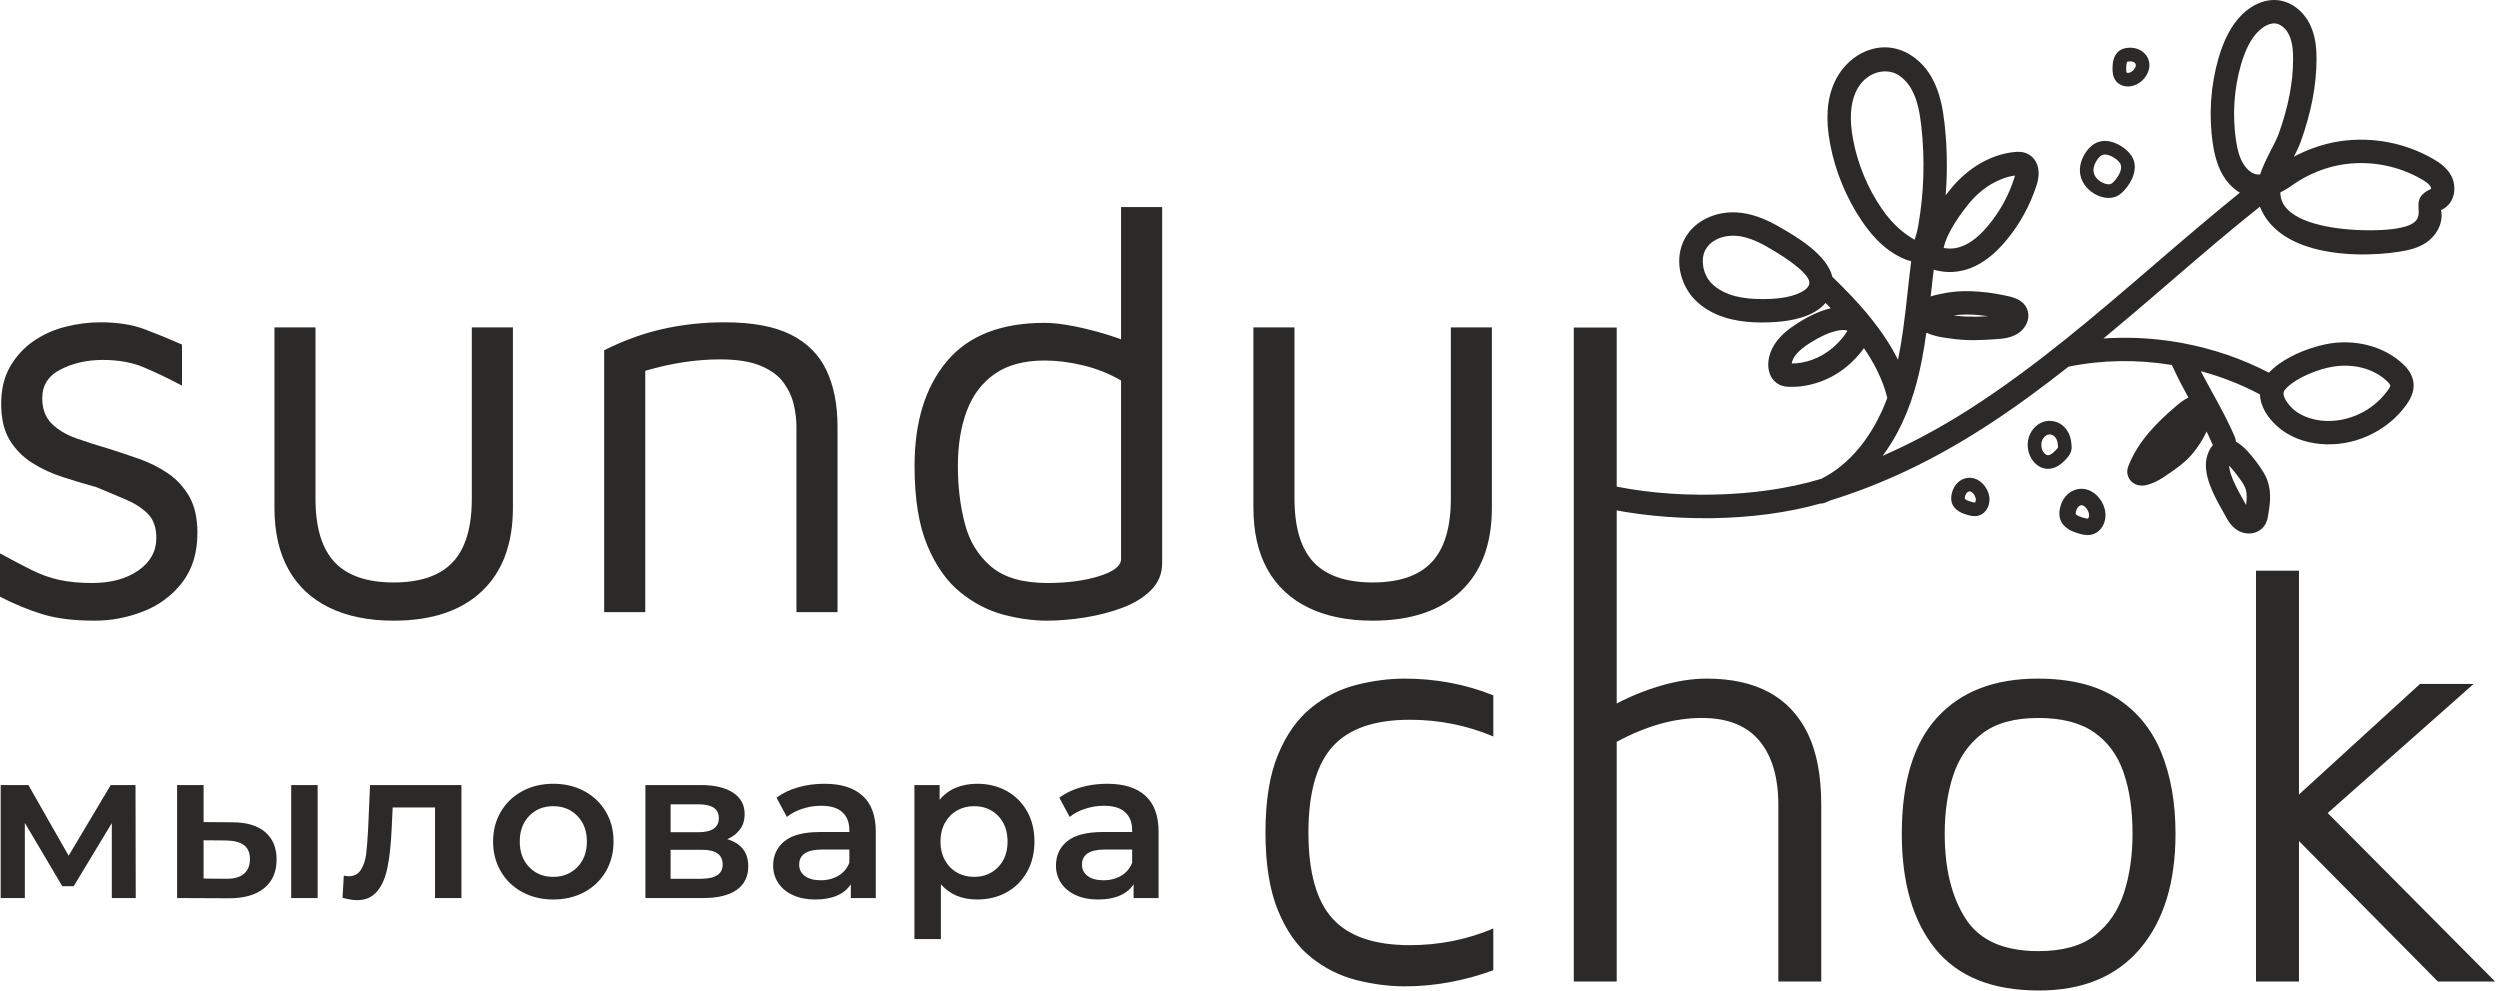
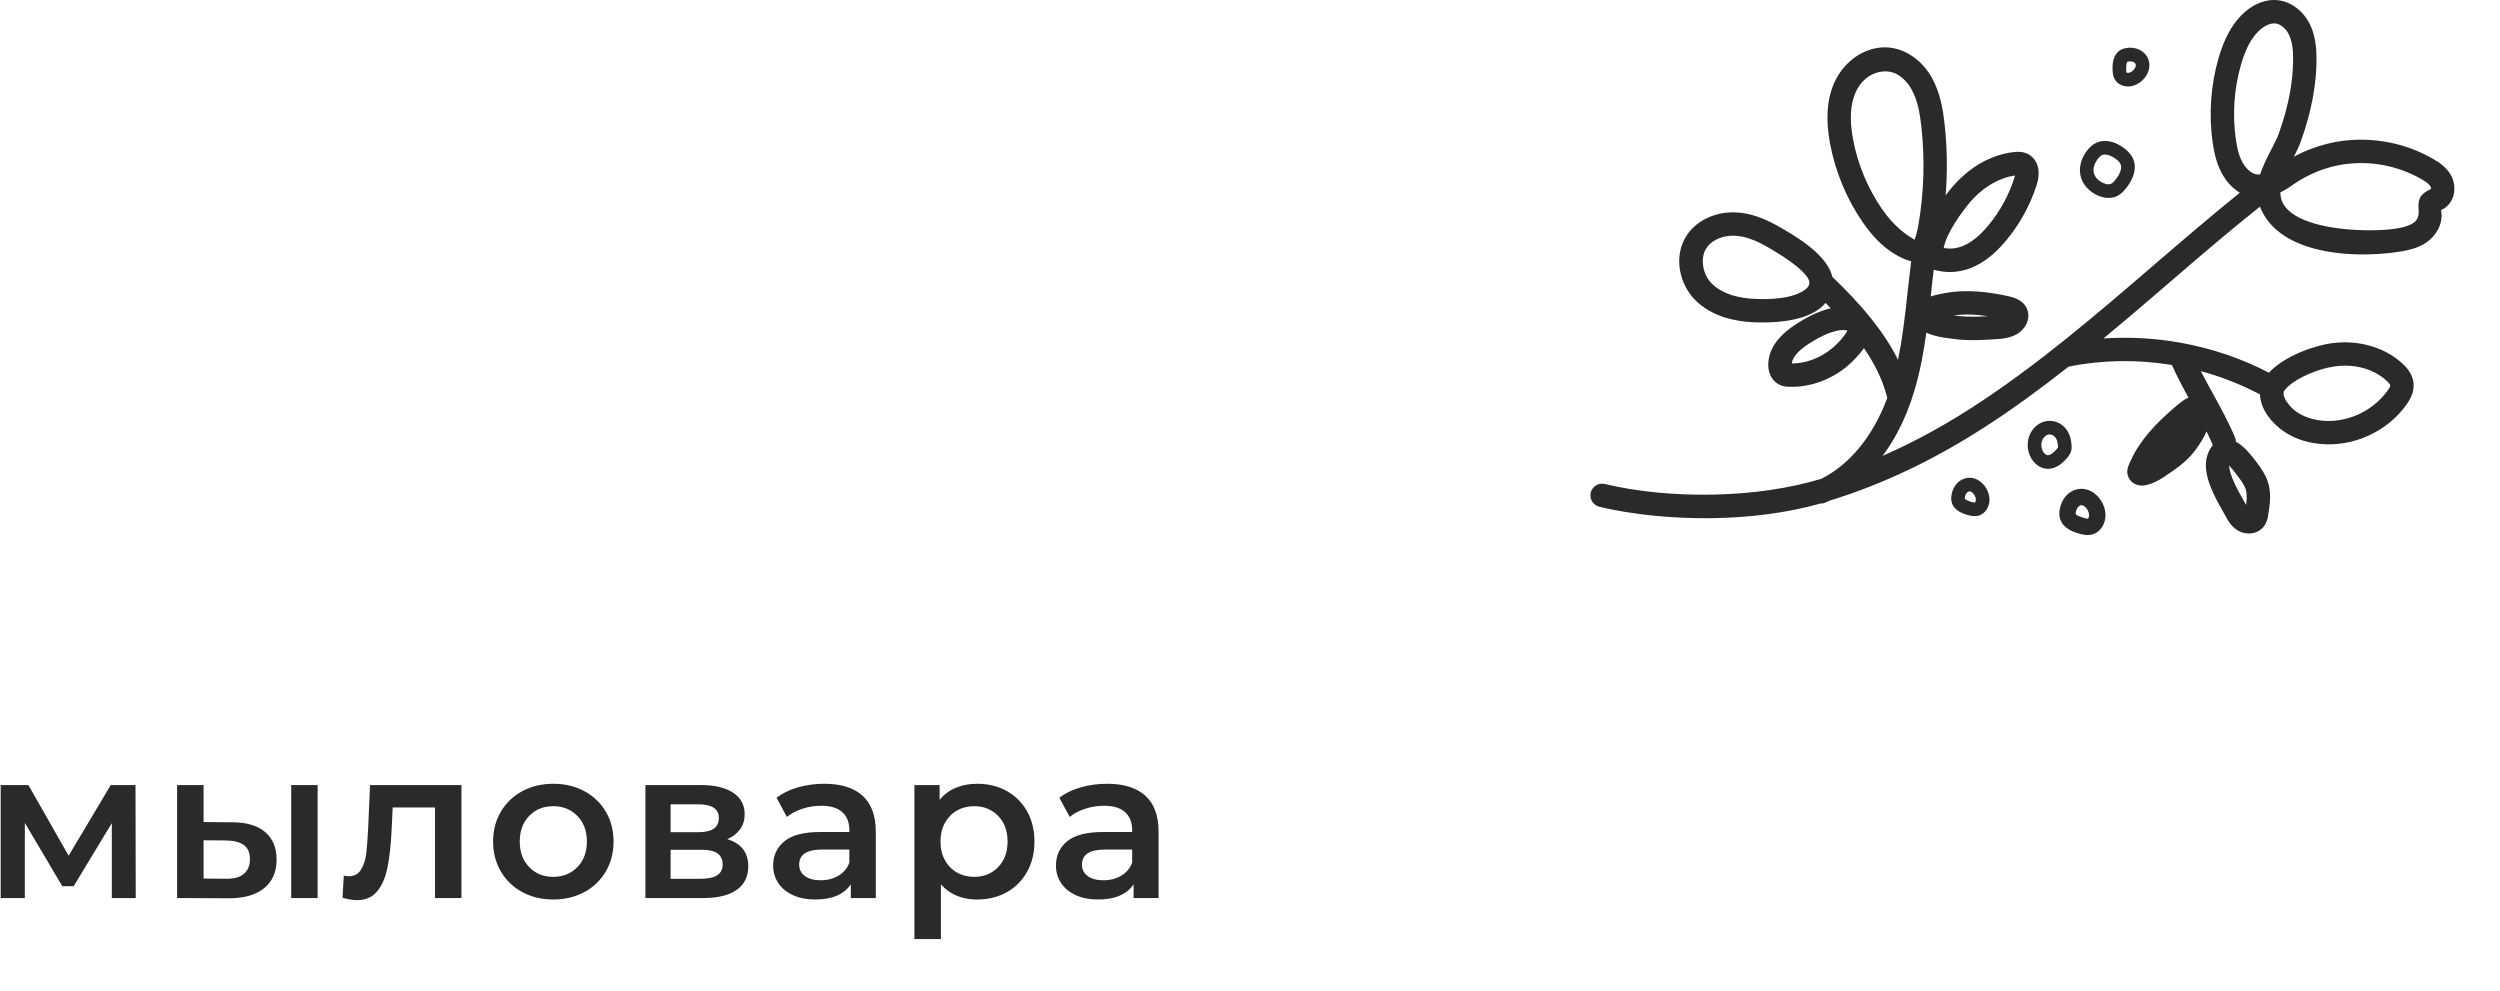
<svg xmlns="http://www.w3.org/2000/svg" width="212" height="84" viewBox="0 0 212 84" fill="none">
-   <path d="M8.034 52.633C6.292 52.633 4.832 52.455 3.655 52.103C2.478 51.746 1.258 51.247 0 50.6V46.926C1.003 47.472 1.889 47.941 2.664 48.328C3.438 48.715 4.228 48.998 5.033 49.176C5.839 49.35 6.76 49.439 7.79 49.439C9.404 49.439 10.717 49.087 11.735 48.374C12.749 47.666 13.257 46.748 13.257 45.617C13.257 44.715 13.005 44.022 12.506 43.538C12.006 43.054 11.371 42.652 10.597 42.327C9.822 42.005 9.017 41.668 8.177 41.312C7.244 41.053 6.299 40.77 5.347 40.464C4.394 40.158 3.527 39.756 2.733 39.256C1.944 38.757 1.309 38.11 0.825 37.321C0.341 36.531 0.101 35.505 0.101 34.25C0.101 33.023 0.348 31.974 0.848 31.106C1.347 30.235 2.002 29.515 2.807 28.95C3.612 28.389 4.518 27.974 5.517 27.719C6.516 27.459 7.515 27.331 8.518 27.331C9.966 27.331 11.209 27.525 12.242 27.912C13.272 28.299 14.337 28.733 15.433 29.217V32.702C14.209 32.055 13.113 31.532 12.146 31.13C11.178 30.727 10.032 30.522 8.711 30.522C7.387 30.522 6.202 30.789 5.153 31.323C4.104 31.854 3.581 32.671 3.581 33.766C3.581 34.668 3.848 35.385 4.379 35.919C4.913 36.449 5.614 36.867 6.485 37.177C7.356 37.483 8.289 37.781 9.292 38.072C10.097 38.331 10.934 38.61 11.805 38.916C12.676 39.225 13.485 39.628 14.225 40.127C14.968 40.627 15.572 41.281 16.041 42.087C16.505 42.892 16.741 43.926 16.741 45.184C16.741 46.891 16.304 48.304 15.433 49.416C14.562 50.531 13.458 51.344 12.122 51.859C10.783 52.374 9.42 52.633 8.034 52.633ZM33.382 52.633C31.252 52.633 29.433 52.261 27.919 51.522C26.401 50.779 25.247 49.698 24.457 48.277C23.668 46.86 23.273 45.118 23.273 43.054V27.765H26.753V42.28C26.753 44.731 27.296 46.527 28.376 47.673C29.456 48.819 31.125 49.392 33.382 49.392C35.643 49.392 37.312 48.819 38.392 47.673C39.472 46.527 40.01 44.731 40.01 42.28V27.765H43.495V43.054C43.495 46.117 42.616 48.483 40.858 50.14C39.1 51.801 36.607 52.633 33.382 52.633ZM51.234 29.701C52.008 29.314 52.806 28.965 53.631 28.66C54.452 28.354 55.292 28.106 56.144 27.912C56.999 27.719 57.87 27.572 58.757 27.475C59.644 27.378 60.542 27.331 61.444 27.331C63.798 27.331 65.668 27.676 67.054 28.373C68.444 29.066 69.451 30.073 70.078 31.393C70.709 32.717 71.022 34.312 71.022 36.182V51.909H67.538V36.182C67.538 35.605 67.464 34.99 67.321 34.347C67.178 33.7 66.895 33.081 66.473 32.485C66.055 31.885 65.409 31.401 64.537 31.033C63.67 30.661 62.509 30.475 61.057 30.475C60.054 30.475 59.024 30.557 57.959 30.715C56.895 30.878 55.814 31.122 54.719 31.443V51.909H51.234V29.701V29.701ZM88.778 52.633C87.617 52.633 86.389 52.463 85.1 52.126C83.811 51.785 82.591 51.158 81.449 50.236C80.303 49.319 79.366 47.995 78.642 46.272C77.918 44.545 77.554 42.296 77.554 39.523C77.554 35.779 78.464 32.822 80.287 30.646C82.107 28.466 84.875 27.378 88.585 27.378C89.293 27.378 90.133 27.475 91.101 27.668C92.065 27.862 93.018 28.106 93.955 28.396C94.888 28.687 95.662 28.992 96.278 29.314L95.066 30.522V17.559H98.55V47.747C98.55 48.649 98.237 49.416 97.606 50.047C96.978 50.674 96.161 51.173 95.162 51.545C94.164 51.917 93.099 52.188 91.972 52.366C90.842 52.544 89.777 52.633 88.778 52.633ZM88.825 49.439C90.501 49.439 91.961 49.245 93.203 48.858C94.446 48.471 95.066 47.987 95.066 47.41V32.264C94.067 31.683 92.994 31.257 91.848 30.983C90.706 30.708 89.614 30.572 88.585 30.572C86.842 30.572 85.433 30.951 84.349 31.71C83.269 32.465 82.479 33.515 81.979 34.854C81.48 36.19 81.228 37.746 81.228 39.523C81.228 41.266 81.422 42.884 81.813 44.383C82.196 45.885 82.94 47.1 84.035 48.037C85.131 48.974 86.73 49.439 88.825 49.439ZM116.403 52.633C114.273 52.633 112.45 52.261 110.936 51.522C109.418 50.779 108.268 49.698 107.475 48.277C106.685 46.86 106.29 45.118 106.29 43.054V27.765H109.774V42.28C109.774 44.731 110.312 46.527 111.393 47.673C112.473 48.819 114.145 49.392 116.403 49.392C118.66 49.392 120.329 48.819 121.409 47.673C122.489 46.527 123.031 44.731 123.031 42.28V27.765H126.512V43.054C126.512 46.117 125.633 48.483 123.875 50.14C122.117 51.801 119.628 52.633 116.403 52.633V52.633Z" fill="#2B2A29" />
-   <path d="M119.144 83.641C117.796 83.641 116.422 83.463 115.024 83.111C113.627 82.755 112.345 82.116 111.184 81.187C110.018 80.261 109.081 78.937 108.377 77.218C107.668 75.499 107.312 73.292 107.312 70.594C107.312 67.895 107.668 65.696 108.377 63.993C109.081 62.293 110.018 60.969 111.184 60.024C112.345 59.079 113.627 58.433 115.024 58.077C116.422 57.724 117.796 57.546 119.144 57.546C120.425 57.546 121.699 57.662 122.965 57.898C124.227 58.135 125.451 58.491 126.632 58.963V62.452C125.517 61.979 124.371 61.627 123.19 61.391C122.013 61.155 120.797 61.035 119.55 61.035C116.55 61.035 114.366 61.794 113.003 63.311C111.637 64.829 110.955 67.256 110.955 70.594C110.955 73.966 111.637 76.401 113.003 77.9C114.366 79.402 116.55 80.149 119.55 80.149C120.797 80.149 122.013 80.033 123.19 79.797C124.371 79.561 125.517 79.208 126.632 78.736V82.275C125.451 82.712 124.227 83.049 122.965 83.285C121.699 83.521 120.425 83.641 119.144 83.641V83.641ZM133.457 83.235V27.777H137.097V60.833L136.694 59.873C137.976 59.165 139.323 58.599 140.74 58.177C142.153 57.755 143.485 57.546 144.736 57.546C146.826 57.546 148.588 57.933 150.021 58.708C151.453 59.486 152.549 60.655 153.308 62.223C154.067 63.791 154.442 65.805 154.442 68.267V83.235H150.803V68.267C150.803 65.909 150.265 64.085 149.184 62.804C148.104 61.522 146.486 60.884 144.329 60.884C143.148 60.884 141.96 61.054 140.763 61.391C139.567 61.728 138.344 62.231 137.097 62.908V83.235H133.457V83.235ZM172.902 83.994C168.957 83.994 166.034 82.821 164.129 80.478C162.224 78.136 161.272 74.876 161.272 70.695C161.272 66.312 162.275 63.025 164.28 60.833C166.286 58.642 169.127 57.546 172.802 57.546C175.531 57.546 177.757 58.092 179.476 59.188C181.196 60.283 182.458 61.821 183.267 63.791C184.076 65.766 184.483 68.066 184.483 70.695C184.483 74.841 183.48 78.093 181.474 80.455C179.465 82.813 176.611 83.994 172.902 83.994V83.994ZM172.852 80.656C174.908 80.656 176.511 80.211 177.657 79.317C178.803 78.422 179.62 77.226 180.108 75.728C180.595 74.225 180.839 72.549 180.839 70.695C180.839 68.704 180.588 66.978 180.08 65.51C179.577 64.043 178.741 62.908 177.579 62.099C176.418 61.29 174.842 60.884 172.852 60.884C170.827 60.884 169.244 61.321 168.098 62.2C166.952 63.075 166.135 64.248 165.643 65.716C165.155 67.179 164.911 68.84 164.911 70.695C164.911 73.66 165.5 76.064 166.681 77.9C167.861 79.739 169.917 80.656 172.852 80.656V80.656ZM194.142 68.116L205.216 57.999H209.765L194.952 71.101L194.142 68.116ZM194.952 83.235H191.308V48.394H194.952V83.235ZM195.962 67.508L211.588 83.235H206.733L193.484 69.835L195.962 67.508Z" fill="#2B2A29" />
  <path d="M144.438 22.623C144.531 23.142 144.767 23.638 145.111 23.998C145.537 24.439 146.068 24.741 146.625 24.947C147.372 25.221 148.17 25.322 148.824 25.345C149.393 25.369 150.017 25.372 150.628 25.314C151.236 25.26 151.833 25.148 152.367 24.943C152.607 24.85 152.843 24.734 153.033 24.594C153.199 24.474 153.327 24.343 153.389 24.195C153.443 24.068 153.451 23.917 153.385 23.742C153.35 23.649 153.296 23.553 153.219 23.448C153.017 23.173 152.688 22.84 152.177 22.445C151.658 22.039 150.954 21.567 150.013 21.024L149.904 20.959C149.366 20.645 148.871 20.413 148.41 20.254C147.957 20.095 147.535 20.01 147.121 19.991C146.645 19.968 146.18 20.045 145.777 20.204C145.375 20.366 145.038 20.606 144.798 20.904C144.79 20.912 144.771 20.947 144.74 21.005C144.697 21.071 144.658 21.141 144.608 21.199C144.395 21.625 144.352 22.132 144.438 22.623V22.623ZM176.038 43.383C176.093 43.163 176.193 42.985 176.325 42.907C176.418 42.845 176.495 42.83 176.588 42.849L176.681 42.888C176.929 43.02 177.146 43.376 177.15 43.67C177.161 43.837 177.088 43.96 177.061 43.976C177.014 43.995 176.867 43.968 176.615 43.891C176.108 43.732 176.035 43.62 176.023 43.589C176.023 43.589 176.007 43.535 176.038 43.383V43.383ZM176.201 45.219C176.278 45.242 176.371 45.273 176.468 45.296C176.774 45.377 177.181 45.432 177.587 45.265C178.18 45.025 178.563 44.363 178.547 43.627C178.524 42.834 178.021 42.025 177.332 41.661C176.762 41.355 176.12 41.382 175.574 41.73C175.14 42.009 174.827 42.481 174.691 43.066C174.606 43.426 174.614 43.74 174.703 44.026C174.97 44.831 175.833 45.103 176.201 45.219V45.219ZM180.34 6.157C180.309 6.122 180.297 5.995 180.301 5.782C180.305 5.34 180.379 5.255 180.398 5.24C180.398 5.24 180.437 5.212 180.564 5.205C180.665 5.201 180.754 5.209 180.828 5.228C180.905 5.247 180.967 5.274 181.014 5.313V5.317C181.103 5.398 181.134 5.476 181.114 5.592C181.064 5.824 180.835 6.08 180.603 6.153C180.468 6.2 180.355 6.173 180.34 6.157V6.157ZM180.963 7.249C181.59 7.044 182.113 6.459 182.241 5.82C182.345 5.294 182.175 4.794 181.765 4.442C181.439 4.159 180.994 4.02 180.499 4.051C180.189 4.07 179.941 4.148 179.74 4.291C179.159 4.698 179.151 5.445 179.144 5.766C179.144 6.041 179.136 6.502 179.438 6.881C179.597 7.082 179.833 7.222 180.092 7.288C180.363 7.357 180.665 7.35 180.963 7.249V7.249ZM179.279 15.372C179.178 15.48 179.105 15.55 179.035 15.581C178.884 15.662 178.636 15.643 178.373 15.527C177.939 15.345 177.614 14.989 177.545 14.617C177.479 14.28 177.603 13.866 177.885 13.49C178.013 13.32 178.137 13.204 178.253 13.153C178.385 13.091 178.555 13.088 178.745 13.138C178.919 13.184 179.12 13.273 179.306 13.401C179.538 13.552 179.686 13.688 179.775 13.835C180.053 14.261 179.686 14.93 179.279 15.372V15.372ZM179.953 12.441C179.194 11.938 178.4 11.814 177.773 12.104C177.475 12.24 177.212 12.468 176.96 12.797C176.484 13.432 176.286 14.175 176.414 14.834C176.553 15.581 177.13 16.255 177.92 16.591C178.04 16.642 178.164 16.684 178.288 16.715C178.741 16.831 179.178 16.8 179.554 16.615C179.817 16.479 180.011 16.282 180.135 16.146C180.847 15.364 181.381 14.183 180.75 13.207H180.746C180.564 12.925 180.309 12.681 179.953 12.441V12.441ZM166.63 42.117C166.673 41.935 166.758 41.788 166.866 41.723C166.94 41.672 167.01 41.657 167.083 41.676L167.165 41.707C167.366 41.816 167.548 42.114 167.552 42.354C167.559 42.497 167.501 42.594 167.474 42.609C167.439 42.625 167.316 42.605 167.106 42.539C166.688 42.404 166.626 42.315 166.615 42.288C166.615 42.288 166.603 42.241 166.63 42.117V42.117ZM166.762 43.643C166.828 43.662 166.905 43.685 166.986 43.705C167.238 43.771 167.575 43.817 167.916 43.678C168.407 43.477 168.721 42.931 168.709 42.319C168.69 41.664 168.272 40.991 167.703 40.689C167.23 40.437 166.696 40.46 166.243 40.747C165.887 40.979 165.624 41.37 165.511 41.854C165.442 42.152 165.445 42.412 165.519 42.652C165.744 43.322 166.46 43.546 166.762 43.643V43.643ZM174.505 37.735C174.513 37.789 174.528 37.901 174.521 37.936C174.509 37.963 174.467 38.025 174.385 38.114C174.083 38.451 173.839 38.614 173.65 38.602C173.479 38.587 173.305 38.42 173.2 38.192C173.057 37.859 173.08 37.452 173.262 37.177C173.429 36.937 173.65 36.813 173.886 36.844C174.118 36.875 174.339 37.073 174.439 37.367C174.478 37.468 174.49 37.603 174.505 37.735V37.735ZM175.64 38.223C175.702 37.975 175.671 37.742 175.651 37.592C175.632 37.421 175.605 37.204 175.527 36.991C175.291 36.287 174.726 35.791 174.037 35.702C173.363 35.609 172.717 35.923 172.302 36.535C171.892 37.146 171.834 37.963 172.147 38.66C172.391 39.202 172.821 39.585 173.317 39.713C173.398 39.733 173.479 39.748 173.572 39.752C174.327 39.806 174.889 39.283 175.245 38.885C175.396 38.714 175.566 38.509 175.64 38.223V38.223ZM153.679 30.506C154.291 30.286 154.876 29.945 155.387 29.515C155.789 29.178 156.111 28.826 156.339 28.524C156.502 28.311 156.61 28.145 156.664 28.036L156.572 28.013C156.459 27.99 156.335 27.982 156.196 27.99C156.045 27.997 155.879 28.024 155.689 28.071C155.356 28.152 155.023 28.268 154.671 28.431C154.307 28.598 153.923 28.811 153.494 29.078C152.967 29.411 152.576 29.732 152.317 30.049C152.1 30.313 151.972 30.568 151.941 30.824C152.522 30.824 153.114 30.715 153.679 30.506V30.506ZM158.051 14.88C158.457 15.864 158.968 16.812 159.568 17.687C160.075 18.427 160.598 19 161.117 19.449C161.535 19.813 161.953 20.099 162.36 20.331C162.484 19.96 162.573 19.685 162.673 19.116C162.913 17.726 163.057 16.32 163.099 14.923C163.142 13.521 163.084 12.112 162.929 10.714C162.867 10.168 162.789 9.615 162.662 9.08C162.538 8.558 162.36 8.047 162.1 7.582C162.069 7.524 162.031 7.458 161.984 7.384C161.949 7.33 161.907 7.268 161.86 7.202C161.736 7.032 161.601 6.877 161.454 6.738C161.318 6.602 161.171 6.486 161.02 6.389L160.993 6.37C160.916 6.32 160.83 6.273 160.745 6.235C160.261 6.018 159.677 5.995 159.115 6.173C158.546 6.355 158.004 6.746 157.609 7.361C157.52 7.501 157.439 7.652 157.365 7.81C157.137 8.325 157.001 8.906 156.963 9.56C156.924 10.23 156.982 10.981 157.141 11.818C157.334 12.863 157.644 13.893 158.051 14.88V14.88ZM168.876 15.604C168.179 16.018 167.521 16.584 166.952 17.273C166.727 17.552 166.239 18.167 165.782 18.895C165.353 19.573 164.954 20.351 164.826 21.028L165.031 21.059C165.244 21.086 165.473 21.086 165.701 21.059C165.929 21.028 166.162 20.97 166.382 20.885C166.75 20.742 167.11 20.533 167.47 20.25C167.842 19.96 168.21 19.592 168.585 19.147C169.081 18.55 169.526 17.904 169.902 17.219C170.277 16.533 170.587 15.809 170.819 15.074C170.843 15.004 170.858 14.942 170.87 14.884C170.2 14.977 169.522 15.225 168.876 15.604V15.604ZM167.78 26.716C167.099 26.654 166.375 26.65 165.662 26.747L165.937 26.778C166.502 26.848 167.052 26.863 167.598 26.855C167.927 26.851 168.264 26.836 168.605 26.817C168.338 26.778 168.063 26.743 167.78 26.716V26.716ZM189.481 8.654C189.411 9.735 189.454 10.826 189.609 11.891C189.671 12.294 189.756 12.743 189.899 13.169C190.042 13.583 190.24 13.974 190.534 14.288C190.735 14.505 190.937 14.652 191.146 14.729C191.305 14.787 191.471 14.81 191.657 14.791C191.885 14.094 192.23 13.413 192.563 12.762L192.667 12.561C192.896 12.108 193.113 11.69 193.233 11.349V11.345C193.635 10.234 193.941 9.146 194.146 8.089C194.348 7.036 194.452 6.018 194.456 5.042C194.456 4.725 194.448 4.365 194.398 3.997C194.352 3.644 194.266 3.288 194.115 2.967C194.084 2.905 194.053 2.847 194.022 2.793C193.988 2.731 193.949 2.676 193.918 2.63C193.786 2.448 193.628 2.297 193.457 2.185C193.302 2.08 193.136 2.014 192.977 1.991C192.76 1.964 192.52 2.011 192.272 2.119C192.013 2.235 191.746 2.421 191.502 2.665C191.192 2.975 190.925 3.35 190.685 3.803C190.441 4.268 190.232 4.818 190.039 5.468C189.74 6.502 189.555 7.574 189.481 8.654ZM202.2 14.021C201.112 13.808 199.997 13.769 198.897 13.916L198.851 13.92C198.107 14.021 197.341 14.222 196.601 14.508C195.865 14.799 195.157 15.171 194.526 15.608C194.383 15.713 194.193 15.844 193.98 15.976C193.802 16.088 193.6 16.204 193.376 16.313C193.376 16.436 193.384 16.553 193.403 16.661C193.546 17.559 194.313 18.194 195.362 18.64C196.462 19.1 197.871 19.352 199.218 19.46C200.821 19.588 202.327 19.522 203.16 19.387C203.411 19.344 203.679 19.294 203.938 19.224C204.186 19.151 204.418 19.061 204.615 18.93C204.705 18.876 204.782 18.806 204.848 18.736C204.91 18.667 204.964 18.589 205.003 18.508C205.123 18.26 205.111 17.989 205.096 17.73C205.065 17.126 205.034 16.56 206.06 16.065C206.091 16.046 206.168 16.022 206.191 16.003H206.184C206.172 16.007 206.149 16.015 206.149 16.003C206.153 15.949 206.141 15.891 206.118 15.84C206.056 15.72 205.947 15.608 205.82 15.507C205.68 15.395 205.51 15.29 205.343 15.194C204.368 14.632 203.303 14.237 202.2 14.021V14.021ZM206.191 16.003C206.195 16.003 206.191 16.003 206.184 16.003H206.191ZM190.515 42.346C190.53 42.021 190.511 41.707 190.418 41.432C190.368 41.293 190.294 41.15 190.205 41.002C190.112 40.848 190.004 40.704 189.903 40.561L189.841 40.48C189.562 40.096 189.338 39.822 189.16 39.62L189.036 39.489C189.043 40.286 189.798 41.63 190.232 42.396C190.24 42.416 190.464 42.814 190.468 42.818C190.488 42.66 190.507 42.505 190.515 42.346V42.346ZM197.619 31.137L197.437 31.172V31.168C196.733 31.331 195.947 31.606 195.254 31.962C194.615 32.287 194.057 32.678 193.732 33.096V33.1C193.6 33.259 193.628 33.487 193.724 33.72C193.906 34.153 194.317 34.583 194.553 34.777C194.932 35.083 195.358 35.292 195.765 35.427C196.179 35.567 196.578 35.64 196.907 35.671C197.871 35.768 198.862 35.605 199.772 35.234C200.686 34.858 201.514 34.27 202.149 33.522L202.265 33.379C202.44 33.166 202.711 32.833 202.695 32.682L202.68 32.643C202.668 32.612 202.649 32.578 202.622 32.547V32.543C202.598 32.512 202.567 32.477 202.529 32.434C202.494 32.392 202.451 32.349 202.405 32.307H202.401C201.828 31.765 201.084 31.381 200.26 31.176C199.431 30.971 198.521 30.951 197.619 31.137V31.137ZM155.023 42.516C154.938 42.555 154.856 42.598 154.76 42.632C154.678 42.667 154.597 42.687 154.52 42.694C154.465 42.698 154.407 42.702 154.353 42.702C151.515 43.507 148.336 43.895 145.22 43.941C141.77 43.991 138.394 43.631 135.63 42.977L135.626 42.973C135.506 42.942 135.397 42.896 135.304 42.83C135.211 42.764 135.126 42.683 135.057 42.59C134.971 42.474 134.913 42.342 134.886 42.199C134.859 42.063 134.859 41.92 134.894 41.777L134.898 41.769C134.96 41.506 135.126 41.293 135.339 41.161C135.556 41.029 135.823 40.983 136.09 41.045H136.094C138.781 41.688 142.08 42.025 145.456 41.939C148.522 41.866 151.651 41.448 154.442 40.604C155.65 40.004 156.754 39.09 157.706 37.924C158.651 36.763 159.444 35.354 160.044 33.743C159.847 32.945 159.553 32.171 159.185 31.424C158.864 30.77 158.484 30.135 158.062 29.523C157.865 29.809 157.64 30.076 157.423 30.305C157.125 30.63 156.839 30.886 156.672 31.029C155.979 31.614 155.185 32.07 154.349 32.372C153.513 32.674 152.634 32.825 151.767 32.802C151.631 32.802 151.484 32.791 151.333 32.764C151.167 32.733 150.996 32.682 150.83 32.589L150.826 32.585C150.721 32.527 150.628 32.462 150.543 32.384C150.454 32.307 150.377 32.221 150.311 32.129C150.179 31.947 150.079 31.738 150.021 31.509C149.963 31.288 149.935 31.048 149.951 30.797C149.986 30.154 150.214 29.55 150.636 28.977C151.05 28.423 151.647 27.901 152.437 27.405C152.758 27.2 153.168 26.956 153.641 26.727C154.113 26.499 154.647 26.282 155.22 26.147L155.247 26.139L154.806 25.69C154.295 26.298 153.548 26.697 152.692 26.948C151.469 27.312 150.024 27.378 148.755 27.331C148 27.3 147.097 27.192 146.207 26.902C145.305 26.608 144.407 26.131 143.679 25.369C143.613 25.295 143.547 25.225 143.485 25.152C143.423 25.078 143.365 25.001 143.307 24.919C142.757 24.164 142.413 23.193 142.397 22.213C142.386 21.33 142.637 20.436 143.241 19.673C143.683 19.116 144.283 18.682 144.976 18.396C145.661 18.109 146.435 17.974 147.225 18.012C147.802 18.039 148.387 18.155 148.998 18.361C149.521 18.539 150.067 18.783 150.644 19.1L151.004 19.305C151.643 19.673 152.63 20.246 153.513 20.962C154.392 21.675 155.162 22.531 155.387 23.479C156.506 24.555 157.648 25.733 158.67 27.01C159.541 28.098 160.331 29.263 160.95 30.51C161.121 29.686 161.26 28.849 161.376 28.017C161.535 26.906 161.655 25.783 161.775 24.679C161.825 24.203 161.88 23.727 161.934 23.282C161.973 22.918 162.019 22.542 162.069 22.147C161.907 22.112 161.748 22.062 161.593 22.004C161.361 21.915 161.136 21.803 160.927 21.69C160.424 21.419 159.948 21.075 159.483 20.645C159.026 20.223 158.589 19.72 158.163 19.135L157.931 18.806C157.253 17.819 156.68 16.75 156.219 15.635C155.755 14.52 155.41 13.358 155.189 12.181C154.996 11.152 154.93 10.211 154.988 9.359C155.046 8.492 155.236 7.71 155.557 6.997C155.991 6.029 156.688 5.24 157.508 4.717C158.337 4.19 159.293 3.935 160.238 4.035C160.962 4.113 161.663 4.396 162.282 4.845C162.898 5.282 163.432 5.886 163.835 6.618C164.183 7.241 164.416 7.911 164.578 8.577C164.741 9.235 164.83 9.889 164.9 10.493C165.031 11.667 165.093 12.847 165.093 14.032C165.093 14.876 165.058 15.72 164.989 16.56C165.147 16.351 165.298 16.166 165.422 16.015C166.162 15.116 167.006 14.388 167.916 13.862C168.829 13.331 169.805 12.998 170.804 12.894C170.967 12.874 171.148 12.863 171.346 12.882C171.547 12.902 171.756 12.952 171.965 13.06C172.395 13.281 172.678 13.653 172.802 14.121C172.922 14.566 172.895 15.097 172.713 15.67C172.442 16.529 172.078 17.37 171.64 18.167C171.203 18.969 170.684 19.724 170.103 20.417C169.627 20.99 169.139 21.466 168.643 21.849C168.144 22.236 167.629 22.531 167.099 22.736C166.715 22.883 166.32 22.98 165.926 23.03C165.535 23.08 165.143 23.08 164.764 23.03C164.59 23.003 164.396 22.976 164.21 22.933C164.133 22.914 164.056 22.895 163.982 22.871L163.881 23.704L163.723 25.14C163.827 25.101 163.928 25.074 164.028 25.047C164.276 24.981 164.512 24.935 164.706 24.9L164.841 24.873C165.883 24.664 166.928 24.656 167.892 24.737C168.81 24.811 169.654 24.974 170.339 25.125L170.424 25.144C170.85 25.245 171.195 25.399 171.45 25.609C171.725 25.829 171.9 26.112 171.973 26.449V26.453C172.012 26.635 172.016 26.824 171.985 27.014C171.954 27.2 171.892 27.386 171.795 27.556C171.214 28.617 169.948 28.714 169.406 28.752H169.402C168.806 28.795 168.214 28.834 167.606 28.841C166.998 28.853 166.39 28.834 165.778 28.756C165.163 28.687 164.617 28.605 164.156 28.489C163.854 28.412 163.583 28.323 163.351 28.214C163.246 28.989 163.122 29.759 162.975 30.522C162.797 31.428 162.584 32.33 162.313 33.216C161.945 34.452 161.469 35.605 160.908 36.662C160.525 37.375 160.103 38.044 159.642 38.66C160.73 38.18 161.818 37.657 162.91 37.084C164.311 36.345 165.713 35.532 167.11 34.633C172.643 31.083 177.746 26.693 182.678 22.449L182.682 22.445C183.925 21.377 185.18 20.3 186.43 19.244C187.584 18.272 188.753 17.296 189.938 16.34C189.853 16.289 189.771 16.235 189.69 16.177C189.489 16.034 189.287 15.86 189.09 15.65C189.032 15.585 188.97 15.519 188.908 15.441C188.842 15.364 188.788 15.29 188.738 15.221C188.389 14.741 188.149 14.206 187.983 13.68C187.812 13.157 187.716 12.642 187.65 12.185C187.468 10.981 187.421 9.75 187.503 8.527C187.584 7.303 187.797 6.087 188.134 4.914C188.37 4.109 188.645 3.42 188.966 2.82C189.287 2.212 189.663 1.701 190.1 1.263C190.553 0.806 191.065 0.462 191.595 0.249C192.133 0.036 192.687 -0.045 193.225 0.024C193.786 0.098 194.325 0.338 194.789 0.702C195.25 1.066 195.641 1.554 195.912 2.127C196.148 2.63 196.284 3.157 196.357 3.664C196.427 4.159 196.442 4.636 196.442 5.05C196.438 6.149 196.322 7.284 196.098 8.445C195.873 9.607 195.54 10.803 195.099 12.023C194.952 12.429 194.747 12.847 194.522 13.289C195.014 13.025 195.525 12.793 196.055 12.596C196.884 12.286 197.747 12.065 198.587 11.953C199.923 11.775 201.278 11.818 202.591 12.077C203.899 12.332 205.169 12.805 206.335 13.479C206.609 13.633 206.9 13.819 207.171 14.052C207.446 14.292 207.701 14.582 207.883 14.938C208.108 15.383 208.189 15.937 208.085 16.448C207.988 16.917 207.736 17.35 207.306 17.648L207.299 17.652C207.206 17.714 207.105 17.765 207.004 17.815L207.016 17.881L207.035 18.024C207.089 18.508 206.981 19.003 206.749 19.453C206.516 19.894 206.16 20.293 205.707 20.595C205.359 20.823 204.983 20.982 204.604 21.098C204.228 21.21 203.845 21.284 203.477 21.342C201.46 21.667 198.243 21.768 195.629 20.897C193.837 20.3 192.323 19.255 191.641 17.524C190.375 18.535 189.133 19.557 187.913 20.583C186.608 21.683 185.284 22.821 183.975 23.951C182.934 24.85 181.889 25.744 180.863 26.615C180.05 27.304 179.221 28.001 178.373 28.702C179.314 28.64 180.255 28.625 181.199 28.66C182.442 28.71 183.685 28.841 184.912 29.062L184.951 29.07C186.291 29.314 187.607 29.658 188.889 30.096C190.097 30.514 191.277 31.017 192.404 31.606C192.919 31.052 193.597 30.591 194.301 30.227C195.358 29.678 196.489 29.337 197.228 29.19C198.436 28.946 199.664 28.985 200.786 29.271C201.917 29.558 202.947 30.1 203.76 30.859C203.93 31.017 204.132 31.226 204.302 31.49C204.48 31.761 204.623 32.082 204.666 32.458C204.712 32.856 204.631 33.22 204.503 33.542C204.379 33.855 204.209 34.119 204.062 34.324C203.237 35.477 202.099 36.38 200.817 36.956C199.54 37.533 198.115 37.785 196.706 37.642C196.047 37.576 195.424 37.429 194.855 37.208C194.282 36.984 193.759 36.682 193.302 36.314C193.117 36.159 192.942 36 192.784 35.834C192.625 35.663 192.478 35.493 192.35 35.315C192.118 34.997 191.932 34.653 191.808 34.3C191.711 34.022 191.657 33.735 191.645 33.445C190.794 32.996 189.911 32.593 189.001 32.245C188.227 31.95 187.433 31.691 186.631 31.474C186.744 31.691 186.856 31.904 186.968 32.117C187.158 32.473 187.383 32.883 187.611 33.298C187.952 33.917 188.296 34.544 188.629 35.191C188.958 35.83 189.272 36.476 189.539 37.123C189.578 37.22 189.597 37.317 189.605 37.413V37.46C189.938 37.634 190.251 37.901 190.542 38.207C190.824 38.505 191.092 38.838 191.339 39.167L191.614 39.543C191.719 39.69 191.823 39.849 191.924 40.019C192.063 40.251 192.195 40.507 192.288 40.778C192.47 41.297 192.516 41.823 192.501 42.33C192.482 42.822 192.408 43.287 192.338 43.697C192.323 43.809 192.3 43.953 192.249 44.108C192.199 44.27 192.118 44.448 191.994 44.615C191.723 44.979 191.347 45.168 190.952 45.223C190.522 45.281 190.066 45.176 189.709 44.948C189.574 44.859 189.454 44.762 189.345 44.653C189.241 44.553 189.148 44.441 189.067 44.328C188.923 44.131 188.815 43.929 188.73 43.775L188.505 43.368C188.145 42.737 187.7 41.943 187.398 41.126C187.088 40.271 186.93 39.384 187.185 38.602C187.259 38.366 187.352 38.168 187.456 38.006C187.518 37.909 187.584 37.82 187.65 37.746C187.537 37.487 187.421 37.224 187.297 36.964L187.115 36.589C187.003 36.837 186.879 37.077 186.744 37.305C186.426 37.847 186.062 38.323 185.791 38.625C185.226 39.264 184.548 39.733 183.948 40.143L183.929 40.154C183.681 40.333 183.399 40.526 183.081 40.704C182.752 40.886 182.392 41.045 182.001 41.138C181.722 41.2 181.455 41.188 181.223 41.115C180.975 41.037 180.762 40.89 180.615 40.685C180.568 40.623 180.53 40.557 180.499 40.491C180.468 40.418 180.441 40.348 180.425 40.275C180.336 39.918 180.441 39.636 180.491 39.508L180.499 39.485C180.925 38.416 181.544 37.487 182.237 36.674C182.926 35.865 183.685 35.164 184.409 34.544C184.618 34.359 184.85 34.165 185.098 33.991C185.253 33.886 185.416 33.789 185.578 33.716C185.346 33.294 185.118 32.864 184.889 32.423C184.638 31.935 184.397 31.443 184.177 30.951C182.725 30.712 181.254 30.603 179.79 30.622C178.319 30.646 176.851 30.8 175.411 31.095C174.254 32.005 173.08 32.899 171.884 33.766C170.676 34.641 169.441 35.493 168.179 36.298C166.026 37.681 163.862 38.885 161.702 39.907C159.518 40.937 157.334 41.785 155.17 42.45L155.023 42.516V42.516Z" fill="#2B2A29" />
  <path d="M9.482 76.154V69.8L6.249 75.147H5.281L2.106 69.781V76.154H0.058V66.571H2.408L5.819 72.564L9.393 66.571H11.491L11.511 76.154H9.482V76.154ZM19.684 69.73C20.907 69.73 21.836 70.005 22.483 70.555C23.13 71.105 23.455 71.883 23.455 72.886C23.455 73.939 23.099 74.756 22.386 75.329C21.674 75.902 20.667 76.184 19.362 76.173L15.018 76.154V66.571H17.264V69.711L19.684 69.73ZM24.694 66.571H26.936V76.154H24.694V66.571ZM19.165 74.52C19.823 74.531 20.326 74.396 20.671 74.109C21.02 73.819 21.194 73.401 21.194 72.851C21.194 72.313 21.023 71.918 20.69 71.666C20.354 71.415 19.846 71.283 19.165 71.271L17.264 71.256V74.5L19.165 74.52ZM39.131 66.571V76.154H36.89V68.472H33.3L33.208 70.373C33.15 71.643 33.033 72.704 32.859 73.559C32.685 74.415 32.395 75.093 31.98 75.588C31.566 76.084 31.001 76.332 30.285 76.332C29.948 76.332 29.537 76.266 29.046 76.134L29.154 74.253C29.32 74.287 29.464 74.303 29.584 74.303C30.037 74.303 30.381 74.121 30.606 73.757C30.834 73.393 30.981 72.956 31.047 72.448C31.113 71.941 31.171 71.213 31.218 70.269L31.38 66.571H39.131V66.571ZM46.913 76.278C45.946 76.278 45.071 76.068 44.292 75.65C43.514 75.232 42.91 74.647 42.473 73.9C42.035 73.153 41.814 72.309 41.814 71.36C41.814 70.416 42.035 69.572 42.473 68.832C42.91 68.089 43.514 67.508 44.292 67.09C45.071 66.672 45.946 66.463 46.913 66.463C47.893 66.463 48.776 66.672 49.554 67.09C50.328 67.508 50.936 68.089 51.374 68.832C51.811 69.572 52.028 70.416 52.028 71.36C52.028 72.309 51.811 73.153 51.374 73.9C50.936 74.647 50.328 75.232 49.554 75.65C48.776 76.068 47.893 76.278 46.913 76.278ZM46.913 74.357C47.738 74.357 48.419 74.082 48.958 73.532C49.5 72.983 49.767 72.259 49.767 71.36C49.767 70.466 49.5 69.738 48.958 69.188C48.419 68.639 47.738 68.364 46.913 68.364C46.089 68.364 45.407 68.639 44.877 69.188C44.343 69.738 44.075 70.466 44.075 71.36C44.075 72.259 44.343 72.983 44.877 73.532C45.407 74.082 46.089 74.357 46.913 74.357ZM61.676 71.163C62.861 71.523 63.453 72.29 63.453 73.463C63.453 74.322 63.128 74.988 62.485 75.453C61.839 75.921 60.883 76.154 59.613 76.154H54.73V66.571H59.415C60.588 66.571 61.502 66.784 62.16 67.214C62.818 67.647 63.148 68.255 63.148 69.045C63.148 69.537 63.02 69.963 62.76 70.319C62.505 70.679 62.141 70.962 61.676 71.163V71.163ZM56.868 70.571H59.218C60.379 70.571 60.956 70.172 60.956 69.37C60.956 68.592 60.379 68.205 59.218 68.205H56.868V70.571ZM59.431 74.52C60.666 74.52 61.281 74.121 61.281 73.32C61.281 72.897 61.138 72.584 60.852 72.375C60.565 72.166 60.116 72.061 59.504 72.061H56.868V74.52H59.431V74.52ZM69.907 66.463C71.321 66.463 72.397 66.799 73.144 67.477C73.895 68.151 74.267 69.173 74.267 70.536V76.154H72.149V74.988C71.874 75.406 71.483 75.728 70.976 75.948C70.465 76.169 69.853 76.278 69.133 76.278C68.417 76.278 67.79 76.157 67.251 75.91C66.713 75.666 66.295 75.325 66.005 74.888C65.71 74.45 65.563 73.958 65.563 73.409C65.563 72.545 65.885 71.856 66.524 71.333C67.162 70.814 68.173 70.555 69.547 70.555H72.025V70.412C72.025 69.738 71.824 69.227 71.425 68.867C71.022 68.507 70.426 68.329 69.636 68.329C69.098 68.329 68.568 68.41 68.049 68.581C67.53 68.747 67.089 68.979 66.729 69.277L65.85 67.647C66.353 67.264 66.957 66.97 67.662 66.769C68.37 66.563 69.118 66.463 69.907 66.463V66.463ZM69.602 74.647C70.163 74.647 70.662 74.516 71.1 74.26C71.537 74.001 71.843 73.633 72.025 73.157V72.042H69.71C68.417 72.042 67.77 72.468 67.77 73.32C67.77 73.726 67.933 74.047 68.254 74.287C68.579 74.528 69.029 74.647 69.602 74.647ZM82.858 66.463C83.791 66.463 84.624 66.664 85.359 67.071C86.095 67.477 86.672 68.054 87.094 68.793C87.512 69.537 87.721 70.392 87.721 71.36C87.721 72.328 87.512 73.188 87.094 73.935C86.672 74.682 86.095 75.263 85.359 75.67C84.624 76.076 83.791 76.278 82.858 76.278C81.565 76.278 80.543 75.848 79.788 74.988V79.634H77.542V66.571H79.68V67.826C80.051 67.373 80.508 67.028 81.054 66.803C81.596 66.575 82.2 66.463 82.858 66.463ZM82.607 74.357C83.431 74.357 84.109 74.082 84.643 73.532C85.177 72.983 85.441 72.259 85.441 71.36C85.441 70.466 85.177 69.738 84.643 69.188C84.109 68.639 83.431 68.364 82.607 68.364C82.069 68.364 81.585 68.488 81.151 68.731C80.721 68.979 80.38 69.328 80.129 69.781C79.877 70.238 79.753 70.764 79.753 71.36C79.753 71.96 79.877 72.487 80.129 72.94C80.38 73.397 80.721 73.745 81.151 73.989C81.585 74.237 82.069 74.357 82.607 74.357V74.357ZM93.889 66.463C95.298 66.463 96.378 66.799 97.126 67.477C97.873 68.151 98.248 69.173 98.248 70.536V76.154H96.13V74.988C95.856 75.406 95.465 75.728 94.954 75.948C94.446 76.169 93.835 76.278 93.114 76.278C92.398 76.278 91.771 76.157 91.229 75.91C90.691 75.666 90.276 75.325 89.982 74.888C89.692 74.45 89.545 73.958 89.545 73.409C89.545 72.545 89.862 71.856 90.505 71.333C91.144 70.814 92.15 70.555 93.529 70.555H96.007V70.412C96.007 69.738 95.805 69.227 95.403 68.867C95.004 68.507 94.408 68.329 93.618 68.329C93.08 68.329 92.549 68.41 92.03 68.581C91.508 68.747 91.07 68.979 90.71 69.277L89.831 67.647C90.335 67.264 90.939 66.97 91.643 66.769C92.348 66.563 93.099 66.463 93.889 66.463V66.463ZM93.583 74.647C94.144 74.647 94.644 74.516 95.081 74.26C95.515 74.001 95.825 73.633 96.007 73.157V72.042H93.691C92.398 72.042 91.752 72.468 91.752 73.32C91.752 73.726 91.914 74.047 92.236 74.287C92.557 74.528 93.006 74.647 93.583 74.647Z" fill="#2B2A29" />
</svg>